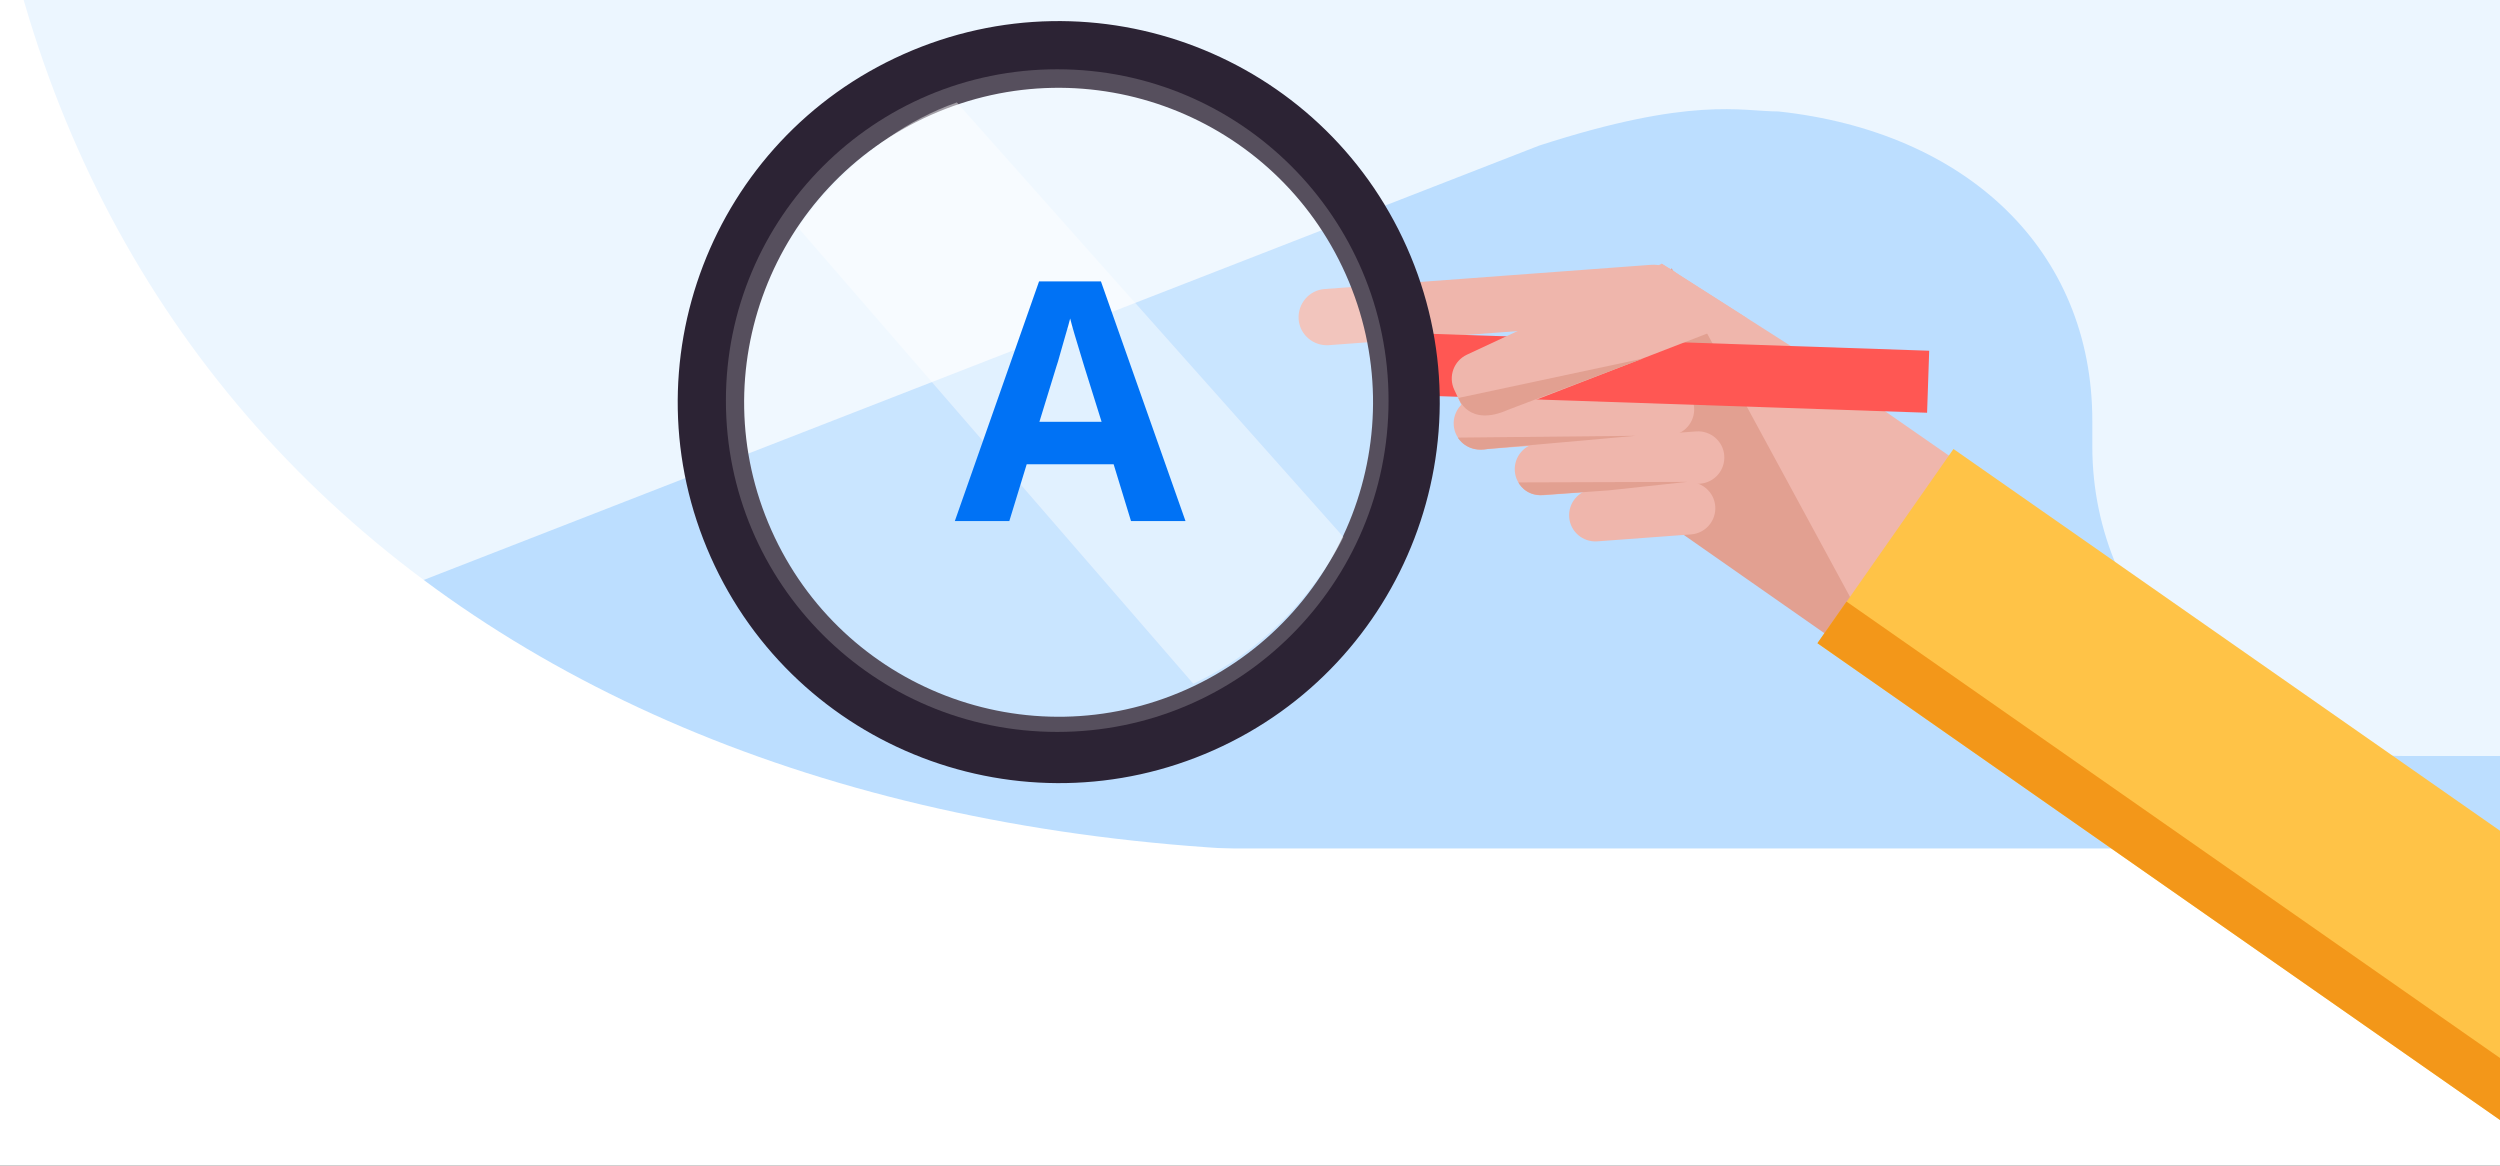
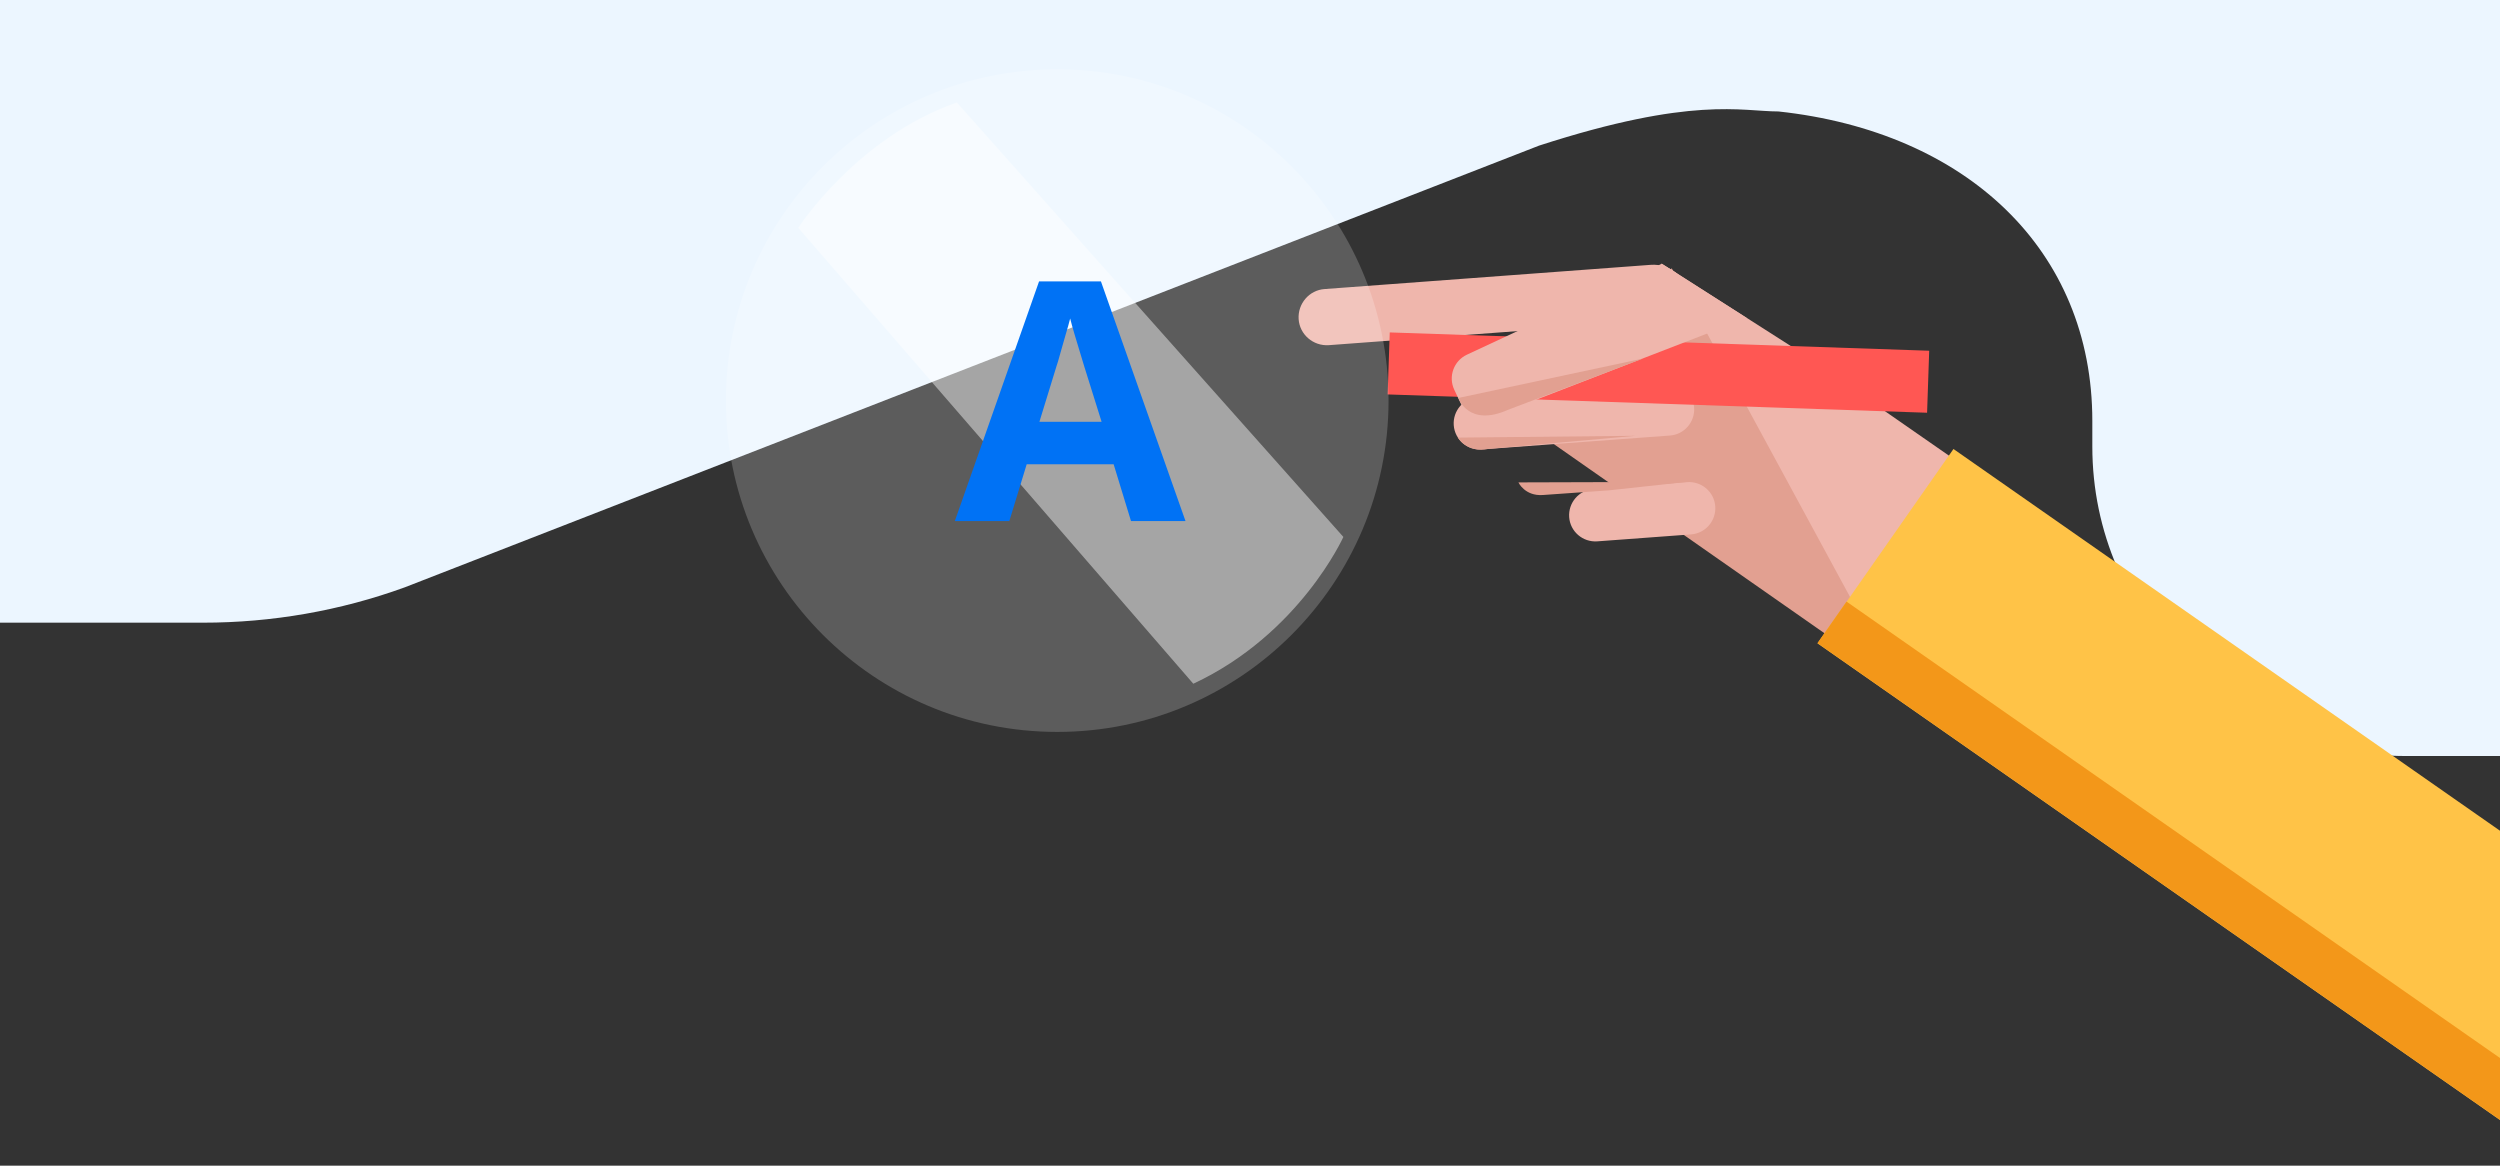
<svg xmlns="http://www.w3.org/2000/svg" fill="none" height="387" viewBox="0 0 830 387" width="830">
  <rect x="0" y="0" width="830" height="387" fill="#333333" stroke="none" />
  <clipPath id="a">
    <path d="m0 0h830v387h-830z" />
  </clipPath>
  <clipPath id="b">
    <rect height="867" rx="5" width="950" x="-103" y="-585" />
  </clipPath>
  <clipPath id="c">
    <path d="m198-29h634v405h-634z" />
  </clipPath>
  <g clip-path="url(#a)">
-     <path d="m0 0h830v387h-830z" fill="#fff" />
    <g clip-path="url(#b)">
-       <path d="m986.637-578.442h-994.553v860.124h994.553z" fill="#bcdeff" />
      <path d="m0-3v209.729h67.409c22.831 0 45.553-3.947 66.977-11.735l376.569-146.644c50.916-16.505 67.273-11.346 79.5-11.346 62.466 6.761 104.197 45.978 104.197 102.731v8.534c0 56.753 46.635 102.731 104.198 102.731h48.15v-254z" fill="#ecf6ff" />
    </g>
-     <path d="m452.201 283.001c-278.912.939-461.211-157.392-461.211-407.573l-76.504 435.762z" fill="#fff" />
    <g clip-path="url(#c)">
      <path d="m741.91 217.166-41.059 58.636-123.86-97.868-64.839-33.934 39.519-56.498 44.31 28.293z" fill="#efb6ac" />
      <path d="m555.008 89.04 74.932 138.127-117.274-81.97z" fill="#e2a091" />
      <g fill="#efb6ac">
        <path d="m558.086 105.879-116.932 8.718c-5.132.342-9.666-3.504-10.008-8.633-.342-5.128 3.507-9.659 8.64-10l108.207-8.035c6.586-.513 12.317 4.445 12.745 11.026l.257 3.676c.171 1.624-1.198 3.162-2.909 3.248z" />
        <path d="m554.409 144.598-62.444 4.616c-4.79.342-8.981-3.248-9.323-8.035-.342-4.786 3.25-8.974 8.04-9.316l62.444-4.616c4.79-.342 8.981 3.248 9.324 8.035.342 4.786-3.251 8.975-8.041 9.316z" />
-         <path d="m564.418 160.582-52.179 3.847c-4.79.342-8.982-3.248-9.324-8.035-.342-4.786 3.251-8.975 8.041-9.317l52.179-3.846c4.79-.342 8.981 3.248 9.323 8.035.342 4.786-3.25 8.974-8.04 9.316z" />
        <path d="m561.424 177.421-31.136 2.308c-4.79.341-8.982-3.248-9.324-8.035s3.25-8.975 8.041-9.317l31.136-2.308c4.79-.341 8.981 3.248 9.324 8.035.342 4.787-3.251 8.975-8.041 9.317z" />
      </g>
      <path d="m640.493 116.442-179.097-6.08-.699 20.587 179.096 6.08z" fill="#ff5753" />
-       <path d="m300.06 17.947c-63.867 28.387-92.481 103.248-64.096 167.005s103.241 92.488 166.993 64.101c63.753-28.388 92.482-103.248 64.096-167.005-28.385-63.757-103.126-92.488-166.993-64.101zm93.855 210.96c-52.65 23.465-114.343-.229-137.807-52.883-23.463-52.654.229-114.351 52.88-137.816 52.65-23.465 114.343.229 137.806 52.883 23.464 52.654-.228 114.35-52.879 137.816z" fill="#2c2334" />
      <path d="m579.984 105.623-83.486 32.309c-4.363 2.051-9.58.171-11.633-4.188l-2.053-4.36c-2.053-4.359-.171-9.573 4.191-11.624l64.668-30.173z" fill="#efb6ac" />
      <path d="m534.05 162.805 26.089-2.821-56.028.171s2.139 4.616 8.127 4.189z" fill="#e2a091" />
      <path d="m484.01 145.282s2.908 5.214 10.093 3.761l48.929-4.359z" fill="#e2a091" />
      <path d="m484.182 132.12s3.25 9.829 16.509 3.931l44.737-17.009z" fill="#e2a091" />
      <path d="m648.55 149.067-45.134 64.52 258.764 180.74 45.134-64.52z" fill="#ffc347" />
      <path d="m613.043 199.725-9.654 13.8 268.71 187.687 9.654-13.801z" fill="#f39719" />
      <path d="m396.179 227-131.179-151.357s19.311-29.974 52.677-41.643l128.323 144.264s-14.512 32.262-49.821 48.736z" fill="#fff" opacity=".45" />
      <circle cx="351" cy="133" fill="#fff" opacity=".2" r="110" />
      <path d="m375.497 173-5.772-18.87h-28.86l-5.772 18.87h-18.093l27.972-79.587h20.535l28.083 79.587zm-9.768-32.967-5.772-18.426c-.37-1.258-.851-2.849-1.443-4.773s-1.184-3.885-1.776-5.883-1.073-3.737-1.443-5.217c-.37 1.48-.888 3.33-1.554 5.55-.592 2.146-1.184 4.218-1.776 6.216-.518 1.924-.925 3.293-1.221 4.107l-5.661 18.426z" fill="#0072f5" />
    </g>
  </g>
</svg>